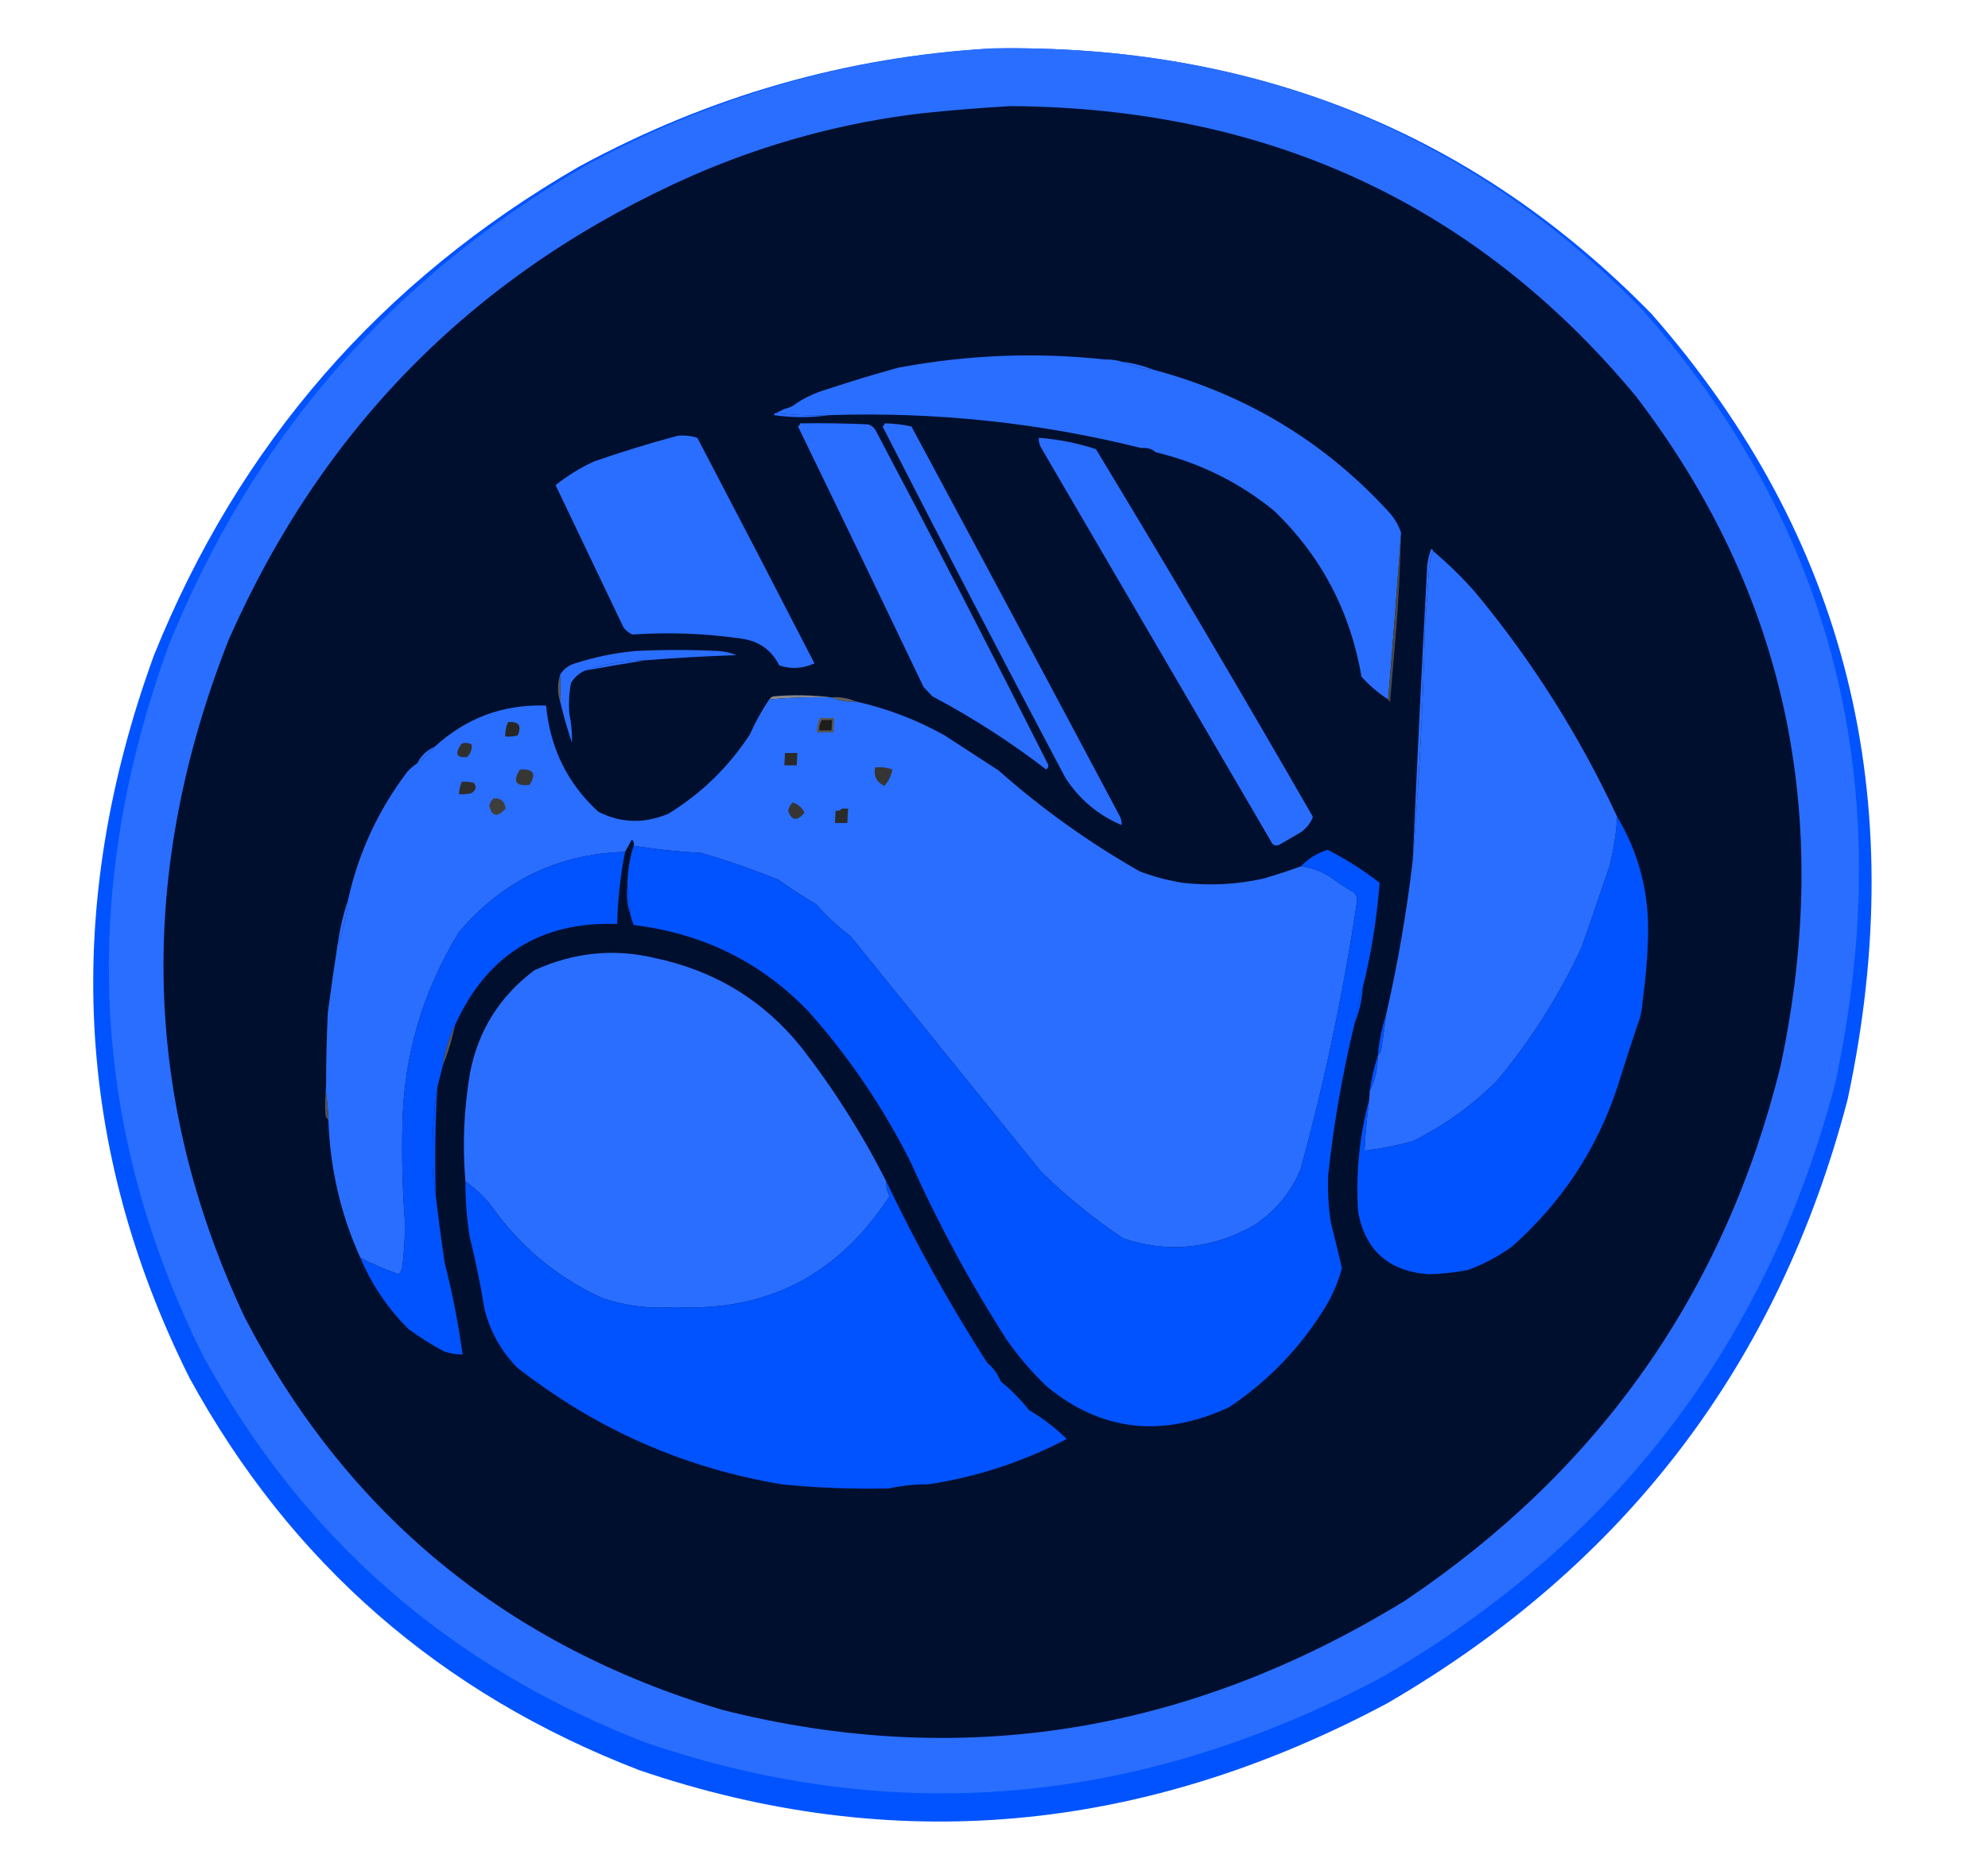
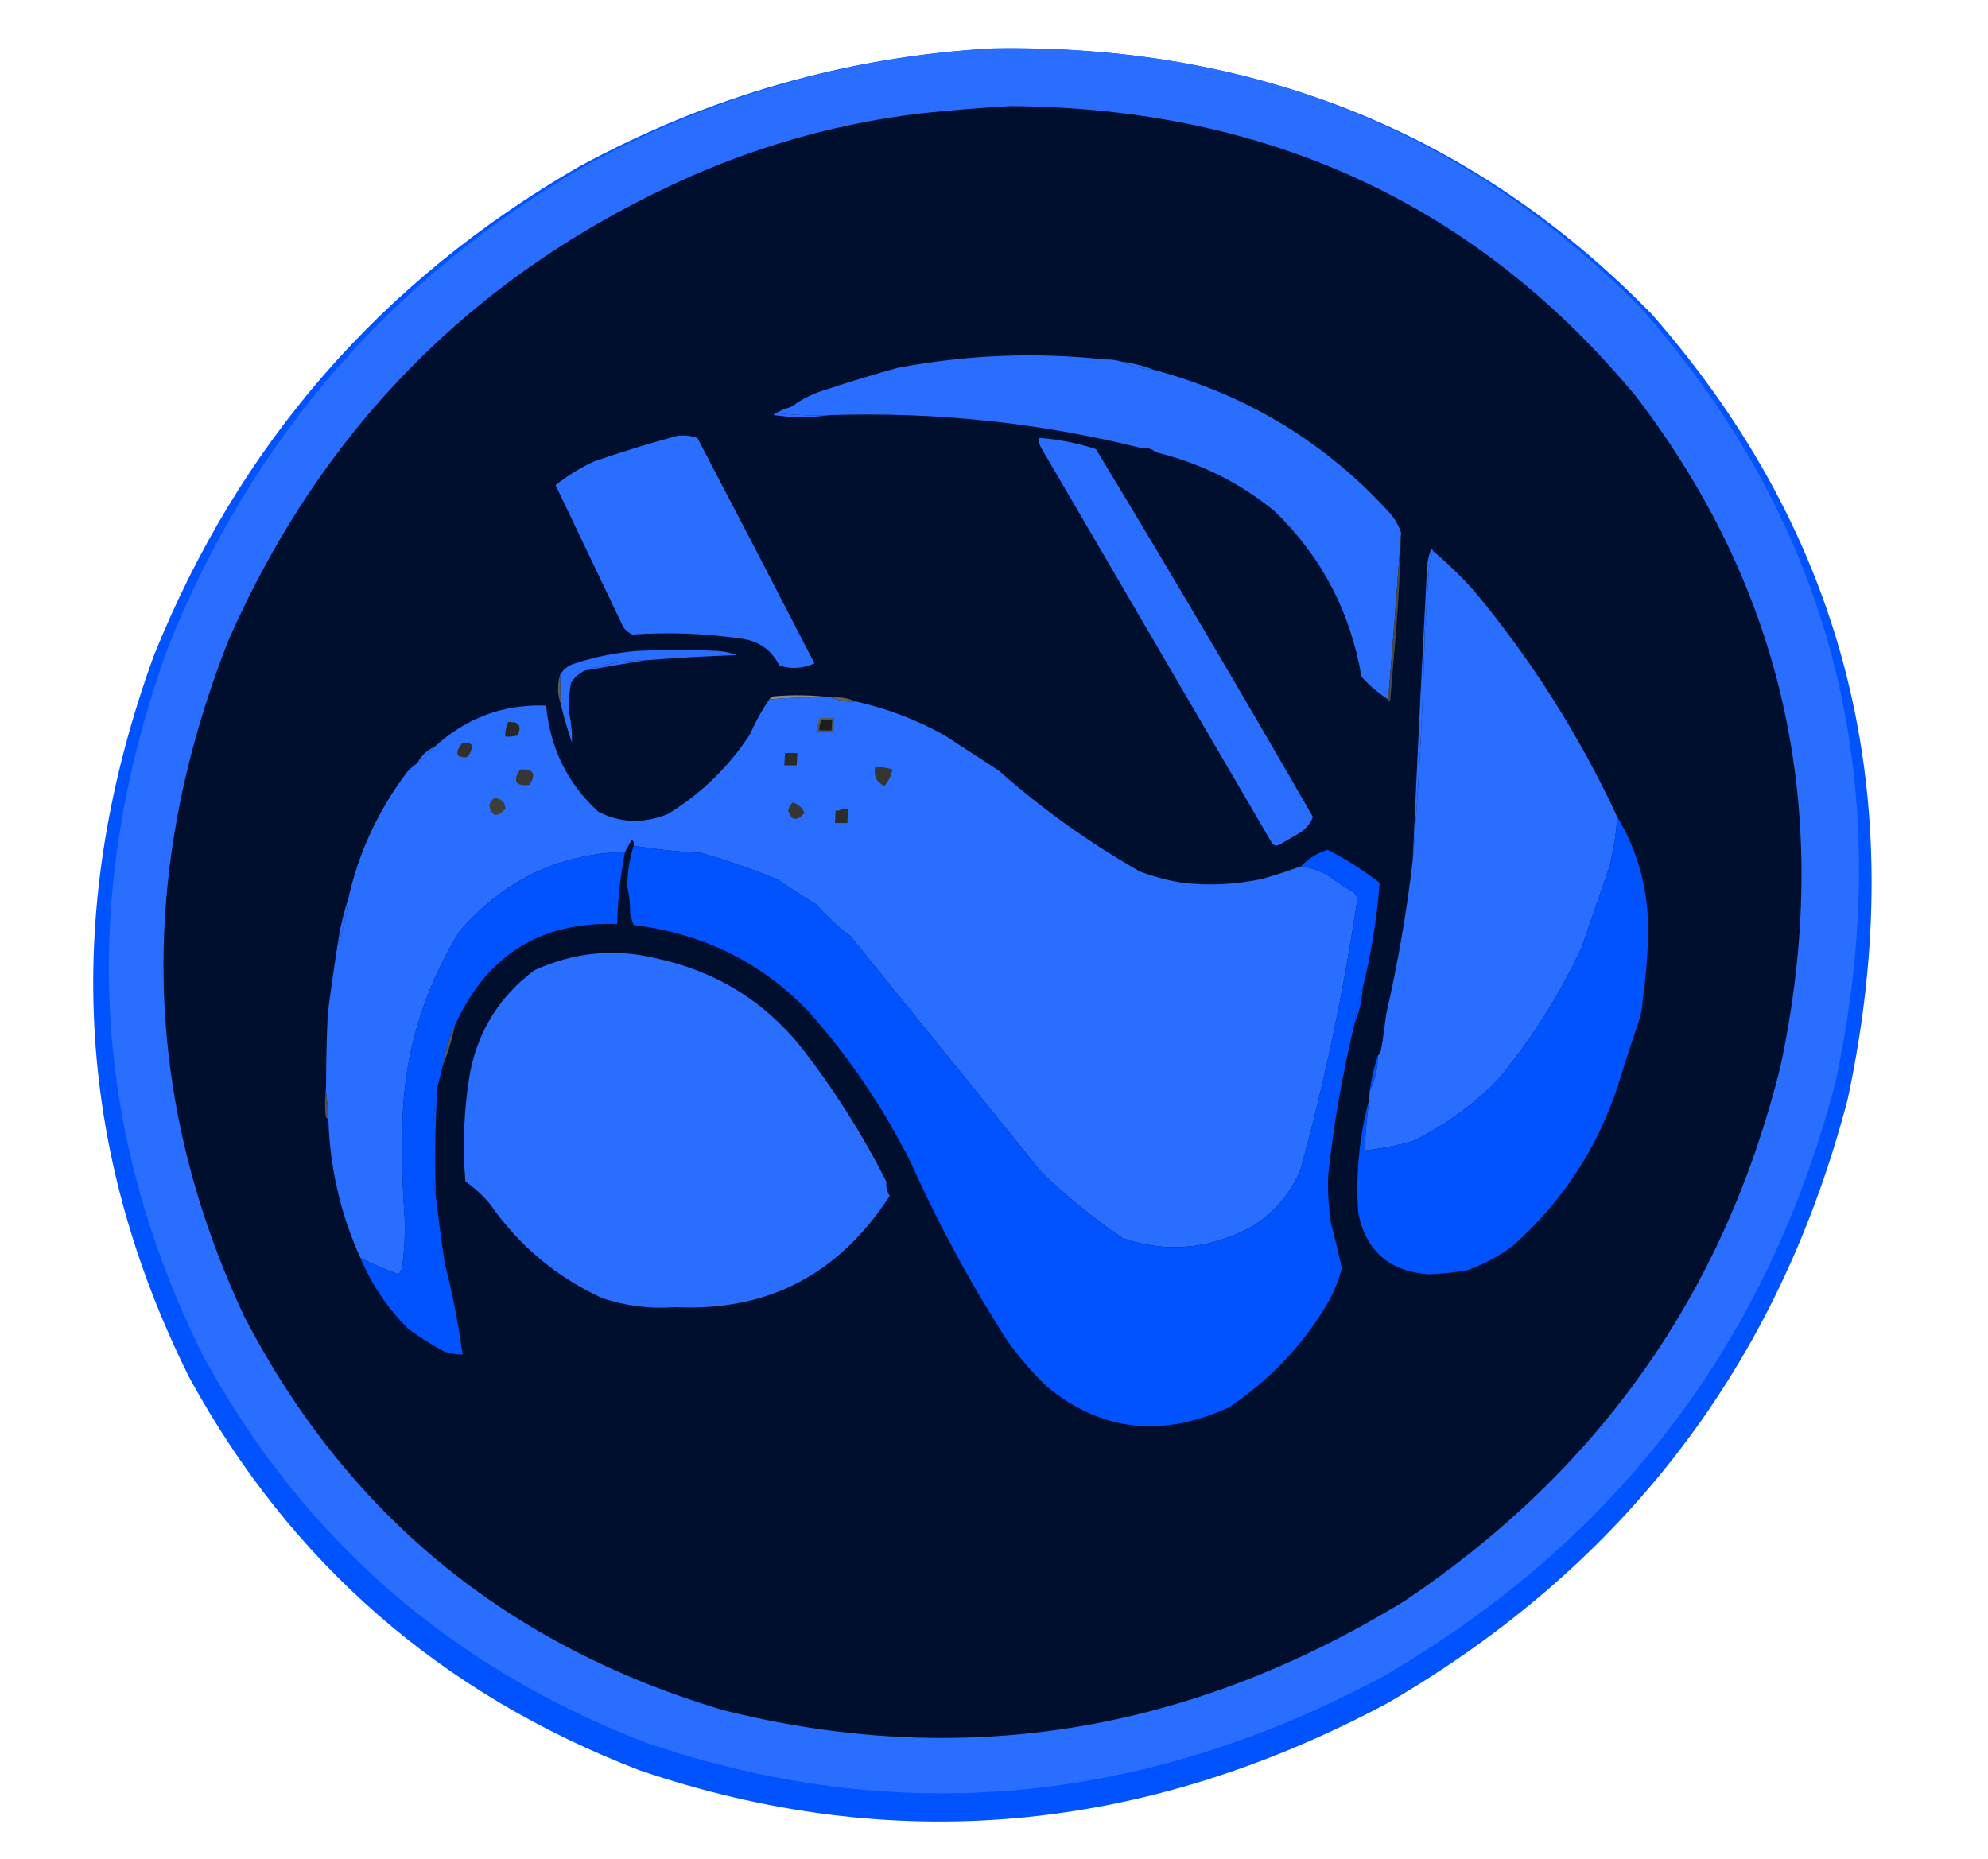
<svg xmlns="http://www.w3.org/2000/svg" width="77" height="72" viewBox="0 0 77 72" fill="none">
  <g clip-path="url(#clip0_462_31)">
    <path fill-rule="evenodd" clip-rule="evenodd" d="M38.415 1.875C48.587 1.702 57.109 5.135 63.982 12.174C71.528 20.785 74.055 30.921 71.564 42.583C68.888 52.826 62.944 60.624 53.732 65.978C44.238 71.044 34.583 71.909 24.769 68.573C17.068 65.607 11.257 60.539 7.336 53.368C2.881 44.444 2.422 35.119 5.96 25.392C9.256 17.206 14.743 10.894 22.422 6.457C27.471 3.719 32.802 2.192 38.415 1.875Z" style="fill: rgb(1, 83, 255);" />
    <path fill-rule="evenodd" clip-rule="evenodd" d="M38.467 1.875C48.477 1.705 56.864 5.083 63.628 12.01C71.053 20.484 73.541 30.459 71.089 41.936C68.456 52.016 62.606 59.69 53.541 64.959C44.197 69.944 34.697 70.795 25.039 67.512C17.459 64.593 11.741 59.606 7.883 52.549C3.498 43.767 3.046 34.59 6.529 25.018C9.772 16.962 15.171 10.75 22.728 6.384C27.697 3.689 32.944 2.187 38.467 1.875Z" style="fill: rgb(42, 110, 255);" />
    <path fill-rule="evenodd" clip-rule="evenodd" d="M39.149 4.11C49.133 4.181 57.207 7.931 63.372 15.362C69.162 22.944 71.026 31.589 68.965 41.297C66.805 50.039 61.955 56.942 54.415 62.006C46.027 67.151 37.216 68.561 27.982 66.236C19.622 63.738 13.455 58.67 9.48 51.033C5.502 42.572 5.295 33.821 8.859 24.779C12.534 16.454 18.536 10.456 26.863 6.783C29.71 5.547 32.655 4.749 35.699 4.389C36.848 4.268 37.998 4.175 39.149 4.11Z" style="fill: rgb(1, 15, 47);" />
    <path fill-rule="evenodd" clip-rule="evenodd" d="M42.791 13.925C43.007 13.917 43.221 13.944 43.426 14.005C43.814 14.184 44.235 14.291 44.688 14.325C48.315 15.296 51.374 17.158 53.864 19.911C54.039 20.123 54.175 20.366 54.266 20.629C54.113 22.784 53.947 24.939 53.767 27.093C53.385 26.847 53.038 26.552 52.735 26.215C52.299 23.683 51.173 21.541 49.355 19.791C48.006 18.689 46.474 17.931 44.76 17.517C44.612 17.384 44.428 17.331 44.209 17.357C40.276 16.374 36.25 15.948 32.129 16.08C31.421 16.106 30.73 16.08 30.056 16L30.384 15.841C30.571 15.802 30.735 15.722 30.876 15.601C31.229 15.376 31.61 15.203 32.022 15.083C32.936 14.779 33.856 14.5 34.783 14.245C37.456 13.743 40.125 13.636 42.791 13.925Z" style="fill: rgb(42, 110, 255);" />
    <path fill-rule="evenodd" clip-rule="evenodd" d="M43.425 14.005C43.869 14.064 44.29 14.17 44.687 14.325C44.234 14.291 43.814 14.184 43.425 14.005Z" style="fill: rgb(42, 110, 255);" />
    <path fill-rule="evenodd" clip-rule="evenodd" d="M30.055 16C30.729 16.079 31.421 16.106 32.129 16.08C31.417 16.185 30.698 16.185 29.971 16.08C29.984 16.031 30.012 16.005 30.055 16Z" style="fill: rgb(42, 110, 255);" />
-     <path fill-rule="evenodd" clip-rule="evenodd" d="M30.994 16.399C31.874 16.386 32.752 16.399 33.629 16.439C33.739 16.474 33.833 16.544 33.898 16.638C36.165 20.924 38.39 25.234 40.572 29.566C40.627 29.657 40.61 29.737 40.52 29.806C39.136 28.741 37.663 27.793 36.113 26.973L35.773 26.614C34.162 23.243 32.54 19.878 30.907 16.519C30.954 16.488 30.982 16.448 30.994 16.399Z" style="fill: rgb(42, 110, 255);" />
-     <path fill-rule="evenodd" clip-rule="evenodd" d="M34.27 16.399C34.619 16.406 34.964 16.445 35.302 16.519C37.994 21.527 40.674 26.541 43.344 31.562C43.419 31.683 43.452 31.817 43.443 31.961C42.529 31.573 41.802 30.961 41.262 30.125C38.87 25.608 36.511 21.072 34.184 16.519C34.23 16.489 34.258 16.449 34.27 16.399Z" style="fill: rgb(42, 110, 255);" />
    <path fill-rule="evenodd" clip-rule="evenodd" d="M26.254 16.878C26.517 16.855 26.769 16.882 27.009 16.958C28.532 19.865 30.044 22.777 31.546 25.696C31.094 25.902 30.64 25.928 30.183 25.776C29.882 25.178 29.394 24.832 28.719 24.738C27.327 24.536 25.91 24.483 24.492 24.579C24.354 24.517 24.235 24.421 24.147 24.299L21.519 18.793C21.974 18.429 22.469 18.123 23.005 17.875C24.077 17.503 25.161 17.17 26.254 16.878Z" style="fill: rgb(42, 110, 255);" />
    <path fill-rule="evenodd" clip-rule="evenodd" d="M40.234 16.958C40.991 17.017 41.734 17.164 42.448 17.397C45.302 22.113 48.103 26.861 50.852 31.642C50.768 31.876 50.611 32.075 50.381 32.24L49.557 32.719C49.451 32.773 49.359 32.76 49.279 32.679L40.333 17.357C40.259 17.235 40.226 17.102 40.234 16.958Z" style="fill: rgb(42, 110, 255);" />
    <path fill-rule="evenodd" clip-rule="evenodd" d="M55.507 21.347C56.092 21.837 56.638 22.37 57.141 22.943C59.344 25.598 61.176 28.497 62.639 31.642C62.6 32.285 62.499 32.926 62.339 33.557C61.983 34.609 61.622 35.66 61.255 36.709C60.391 38.563 59.303 40.279 57.988 41.856C57.019 42.828 55.925 43.612 54.708 44.21C54.097 44.376 53.476 44.496 52.851 44.569C52.885 43.904 52.946 43.238 53.036 42.574L53.053 42.255C53.264 41.833 53.368 41.38 53.363 40.899C53.428 40.838 53.472 40.758 53.496 40.659C53.57 40.208 53.634 39.756 53.687 39.303C54.141 37.322 54.486 35.324 54.72 33.317C54.962 30.352 55.117 27.385 55.186 24.419L55.353 21.986C55.38 21.757 55.431 21.544 55.507 21.347Z" style="fill: rgb(42, 110, 255);" />
    <path fill-rule="evenodd" clip-rule="evenodd" d="M54.266 20.629C54.239 21.985 54.168 23.343 54.053 24.699L53.843 27.173C53.795 27.163 53.77 27.136 53.767 27.093C53.947 24.939 54.113 22.784 54.266 20.629Z" fill="#494947" />
    <path fill-rule="evenodd" clip-rule="evenodd" d="M55.507 21.347C55.431 21.544 55.38 21.757 55.354 21.985L55.186 24.419C55.117 27.385 54.962 30.352 54.72 33.317C54.888 29.513 55.074 25.709 55.278 21.905C55.304 21.689 55.355 21.474 55.431 21.267C55.479 21.277 55.505 21.304 55.507 21.347Z" style="fill: rgb(42, 110, 255);" />
    <path fill-rule="evenodd" clip-rule="evenodd" d="M24.999 25.576C24.194 25.582 23.414 25.715 22.66 25.975C22.434 26.074 22.253 26.233 22.116 26.454C22.041 26.853 22.021 27.252 22.053 27.651C22.129 28.016 22.163 28.391 22.154 28.768C21.983 28.271 21.837 27.765 21.714 27.252L21.693 26.135C21.83 25.917 22.024 25.771 22.275 25.696C23.04 25.448 23.826 25.288 24.618 25.217C25.686 25.164 26.752 25.164 27.814 25.217C28.063 25.234 28.3 25.287 28.525 25.377C27.35 25.416 26.174 25.483 24.999 25.576Z" style="fill: rgb(42, 110, 255);" />
    <path fill-rule="evenodd" clip-rule="evenodd" d="M24.999 25.577C24.219 25.701 23.439 25.834 22.661 25.976C23.415 25.715 24.194 25.582 24.999 25.577Z" style="fill: rgb(42, 110, 255);" />
    <path fill-rule="evenodd" clip-rule="evenodd" d="M21.693 26.135L21.715 27.253C21.588 26.885 21.581 26.513 21.693 26.135Z" fill="#5A5A59" />
    <path fill-rule="evenodd" clip-rule="evenodd" d="M32.195 27.013C31.396 26.995 30.595 27.021 29.794 27.093C29.83 27.035 29.886 26.995 29.96 26.973C30.723 26.907 31.468 26.921 32.195 27.013Z" fill="#8A8A89" />
    <path fill-rule="evenodd" clip-rule="evenodd" d="M32.196 27.013C32.485 27.143 32.802 27.197 33.146 27.172C34.361 27.444 35.51 27.883 36.593 28.489L38.68 29.846C40.358 31.334 42.19 32.644 44.149 33.756C44.681 33.958 45.236 34.105 45.804 34.195C46.844 34.317 47.885 34.264 48.929 34.035C49.421 33.892 49.909 33.732 50.392 33.557C50.82 33.612 51.212 33.758 51.568 33.996C51.837 34.202 52.121 34.389 52.417 34.554C52.528 34.644 52.575 34.764 52.559 34.913C52.042 38.401 51.314 41.866 50.377 45.288C49.999 46.202 49.388 46.934 48.544 47.482C46.892 48.391 45.206 48.551 43.484 47.961C42.363 47.201 41.312 46.347 40.342 45.407L32.949 36.27C32.464 35.903 32.017 35.489 31.616 35.033C31.112 34.734 30.623 34.415 30.147 34.075C29.173 33.682 28.177 33.336 27.165 33.038C26.26 32.992 25.386 32.899 24.543 32.759C24.565 32.665 24.543 32.585 24.475 32.519C24.389 32.68 24.301 32.839 24.21 32.998C21.616 33.075 19.47 34.112 17.774 36.11C16.378 38.398 15.649 40.859 15.589 43.492C15.557 44.733 15.586 45.971 15.675 47.203C15.695 47.841 15.661 48.48 15.574 49.118C15.55 49.206 15.505 49.289 15.442 49.357C14.93 49.181 14.434 48.968 13.957 48.719C13.194 47.043 12.781 45.261 12.719 43.372C12.707 42.997 12.674 42.624 12.618 42.255L12.63 42.016C12.631 41.085 12.653 40.154 12.697 39.223C12.813 38.344 12.939 37.466 13.075 36.589C13.301 36.03 13.438 35.445 13.486 34.834C13.886 33.027 14.652 31.378 15.783 29.886C15.896 29.765 16.023 29.658 16.16 29.567C16.409 29.38 16.633 29.168 16.832 28.928C18.064 27.803 19.503 27.271 21.151 27.332C21.308 28.983 21.982 30.352 23.173 31.442C24.041 31.888 24.945 31.915 25.886 31.522C27.17 30.733 28.222 29.709 29.044 28.449C29.257 27.968 29.507 27.515 29.794 27.093C30.595 27.021 31.397 26.995 32.196 27.013Z" style="fill: rgb(42, 110, 255);" />
    <path fill-rule="evenodd" clip-rule="evenodd" d="M32.196 27.013C32.54 26.989 32.856 27.042 33.146 27.173C32.802 27.197 32.485 27.143 32.196 27.013Z" fill="#61615F" />
    <path fill-rule="evenodd" clip-rule="evenodd" d="M19.679 27.97C20.093 27.939 20.217 28.112 20.051 28.489C19.893 28.529 19.73 28.542 19.57 28.529C19.564 28.334 19.6 28.147 19.679 27.97Z" fill="#272725" />
    <path fill-rule="evenodd" clip-rule="evenodd" d="M31.754 27.811H32.313L32.284 28.37H31.645C31.639 28.174 31.675 27.988 31.754 27.811Z" fill="#565654" />
    <path fill-rule="evenodd" clip-rule="evenodd" d="M31.83 27.891H32.229L32.208 28.29H31.729C31.726 28.147 31.759 28.014 31.83 27.891Z" fill="#1D1D1C" />
    <path fill-rule="evenodd" clip-rule="evenodd" d="M18.275 28.848C18.284 29.038 18.222 29.198 18.09 29.327C17.675 29.363 17.605 29.19 17.877 28.808C18.021 28.757 18.153 28.77 18.275 28.848Z" fill="#30302E" />
    <path fill-rule="evenodd" clip-rule="evenodd" d="M16.832 28.928C16.633 29.168 16.409 29.381 16.159 29.567C16.308 29.274 16.532 29.061 16.832 28.928Z" style="fill: rgb(42, 110, 255);" />
    <path fill-rule="evenodd" clip-rule="evenodd" d="M30.404 29.168H30.884L30.859 29.646H30.379L30.404 29.168Z" fill="#2A2A29" />
    <path fill-rule="evenodd" clip-rule="evenodd" d="M33.892 29.726C34.128 29.704 34.353 29.731 34.566 29.806C34.526 30.038 34.421 30.251 34.253 30.445C33.954 30.299 33.834 30.059 33.892 29.726Z" fill="#353533" />
    <path fill-rule="evenodd" clip-rule="evenodd" d="M20.142 29.806C20.663 29.777 20.786 29.977 20.51 30.404C19.967 30.465 19.845 30.265 20.142 29.806Z" fill="#363634" />
-     <path fill-rule="evenodd" clip-rule="evenodd" d="M17.88 30.285C18.042 30.272 18.203 30.285 18.357 30.325C18.468 30.486 18.434 30.619 18.256 30.724C18.098 30.763 17.935 30.776 17.775 30.763C17.785 30.601 17.82 30.439 17.88 30.285Z" fill="#2D2D2B" />
    <path fill-rule="evenodd" clip-rule="evenodd" d="M19.125 30.923C19.4 30.91 19.553 31.043 19.583 31.322C19.261 31.68 19.05 31.64 18.95 31.203C18.985 31.088 19.043 30.995 19.125 30.923Z" fill="#3E3E3C" />
    <path fill-rule="evenodd" clip-rule="evenodd" d="M30.704 31.082C30.908 31.145 31.061 31.278 31.162 31.482C30.871 31.824 30.66 31.797 30.527 31.402C30.554 31.276 30.613 31.17 30.704 31.082Z" fill="#353534" />
    <path fill-rule="evenodd" clip-rule="evenodd" d="M32.609 31.322H32.849L32.819 31.881H32.34L32.365 31.402C32.467 31.421 32.548 31.394 32.609 31.322Z" fill="#2B2B29" />
    <path fill-rule="evenodd" clip-rule="evenodd" d="M62.639 31.642C63.492 33.066 63.89 34.635 63.831 36.35C63.807 37.149 63.739 37.948 63.625 38.744C63.612 38.986 63.573 39.226 63.508 39.462C63.209 40.336 62.923 41.214 62.651 42.096C61.852 44.515 60.492 46.576 58.571 48.28C58.033 48.671 57.458 48.977 56.844 49.198C56.339 49.293 55.828 49.346 55.318 49.358C53.792 49.24 52.889 48.442 52.606 46.964C52.505 45.479 52.648 44.016 53.036 42.574C52.947 43.238 52.885 43.904 52.852 44.569C53.476 44.496 54.097 44.376 54.708 44.21C55.926 43.612 57.019 42.828 57.988 41.856C59.303 40.279 60.392 38.563 61.255 36.709C61.622 35.66 61.983 34.609 62.339 33.557C62.499 32.926 62.6 32.285 62.639 31.642ZM24.543 32.759C25.386 32.899 26.26 32.992 27.165 33.038C28.177 33.336 29.173 33.682 30.147 34.076C30.622 34.415 31.112 34.735 31.616 35.033C32.017 35.489 32.464 35.904 32.949 36.27L40.342 45.407C41.312 46.347 42.363 47.201 43.484 47.961C45.206 48.551 46.892 48.392 48.544 47.482C49.388 46.934 49.999 46.203 50.377 45.288C51.314 41.866 52.042 38.402 52.559 34.913C52.575 34.764 52.528 34.644 52.417 34.554C52.121 34.389 51.837 34.202 51.568 33.996C51.212 33.758 50.82 33.612 50.392 33.557C50.67 33.258 51.015 33.045 51.424 32.918C52.134 33.282 52.807 33.709 53.435 34.195C53.331 35.573 53.113 36.93 52.782 38.265C52.638 38.7 52.535 39.152 52.472 39.622C51.999 41.572 51.655 43.545 51.443 45.527C51.421 46.145 51.455 46.757 51.547 47.362C51.697 47.945 51.84 48.531 51.974 49.118C51.844 49.619 51.644 50.103 51.379 50.555C50.422 52.145 49.168 53.462 47.616 54.505C45.013 55.712 42.656 55.446 40.546 53.707C39.974 53.161 39.457 52.559 39.002 51.911C37.595 49.724 36.353 47.431 35.286 45.048C34.225 42.922 32.892 40.951 31.318 39.183C29.493 37.278 27.234 36.16 24.541 35.831C24.49 35.687 24.444 35.541 24.405 35.392C24.414 35.029 24.379 34.684 24.299 34.355C24.299 33.803 24.38 33.271 24.543 32.759Z" style="fill: rgb(1, 83, 255);" />
    <path fill-rule="evenodd" clip-rule="evenodd" d="M24.21 32.998C24.027 33.923 23.924 34.857 23.904 35.791C20.956 35.685 18.863 36.989 17.626 39.701C17.393 40.206 17.232 40.738 17.143 41.297C17.082 41.565 17.015 41.831 16.941 42.095C16.802 42.986 16.741 43.89 16.759 44.809C16.744 45.333 16.784 45.838 16.879 46.325C16.981 47.192 17.096 48.056 17.223 48.919C17.523 50.084 17.755 51.27 17.916 52.47C17.672 52.466 17.431 52.426 17.203 52.35C16.717 52.091 16.252 51.798 15.81 51.472C15.012 50.674 14.394 49.757 13.957 48.719C14.434 48.968 14.93 49.181 15.442 49.357C15.505 49.289 15.55 49.206 15.574 49.118C15.661 48.48 15.694 47.841 15.675 47.203C15.586 45.971 15.557 44.733 15.589 43.492C15.649 40.859 16.377 38.398 17.774 36.11C19.47 34.112 21.616 33.075 24.21 32.998Z" style="fill: rgb(1, 83, 255);" />
-     <path fill-rule="evenodd" clip-rule="evenodd" d="M24.299 34.355C24.379 34.683 24.414 35.029 24.405 35.392C24.297 35.067 24.262 34.722 24.299 34.355Z" style="fill: rgb(1, 83, 255);" />
+     <path fill-rule="evenodd" clip-rule="evenodd" d="M24.299 34.355C24.297 35.067 24.262 34.722 24.299 34.355Z" style="fill: rgb(1, 83, 255);" />
    <path fill-rule="evenodd" clip-rule="evenodd" d="M13.486 34.834C13.438 35.445 13.301 36.03 13.075 36.589C13.162 35.985 13.3 35.4 13.486 34.834Z" style="fill: rgb(42, 110, 255);" />
    <path fill-rule="evenodd" clip-rule="evenodd" d="M34.329 45.766C34.31 45.973 34.354 46.159 34.46 46.325C32.486 49.372 29.721 50.808 26.163 50.634C25.174 50.708 24.221 50.588 23.305 50.275C21.537 49.456 20.096 48.245 18.98 46.644C18.699 46.305 18.381 46.012 18.027 45.766C17.906 44.364 17.967 42.942 18.209 41.537C18.53 39.908 19.358 38.591 20.694 37.586C22.216 36.891 23.769 36.732 25.353 37.108C27.682 37.596 29.579 38.753 31.045 40.579C32.301 42.196 33.401 43.932 34.329 45.766Z" style="fill: rgb(42, 110, 255);" />
    <path fill-rule="evenodd" clip-rule="evenodd" d="M52.782 38.265C52.754 38.741 52.65 39.193 52.471 39.622C52.534 39.152 52.638 38.7 52.782 38.265Z" style="fill: rgb(1, 83, 255);" />
    <path fill-rule="evenodd" clip-rule="evenodd" d="M17.626 39.701C17.512 40.254 17.351 40.786 17.143 41.297C17.232 40.738 17.393 40.206 17.626 39.701Z" fill="#575756" />
-     <path fill-rule="evenodd" clip-rule="evenodd" d="M53.687 39.302C53.634 39.755 53.57 40.208 53.496 40.659C53.472 40.758 53.428 40.837 53.364 40.898C53.414 40.347 53.522 39.815 53.687 39.302Z" style="fill: rgb(1, 83, 255);" />
    <path fill-rule="evenodd" clip-rule="evenodd" d="M53.363 40.898C53.368 41.38 53.264 41.832 53.052 42.255C53.121 41.786 53.224 41.334 53.363 40.898Z" style="fill: rgb(1, 83, 255);" />
    <path fill-rule="evenodd" clip-rule="evenodd" d="M12.618 42.255C12.674 42.624 12.707 42.997 12.719 43.372C12.663 43.339 12.626 43.286 12.607 43.212C12.584 42.895 12.588 42.575 12.618 42.255Z" fill="#525250" />
    <path fill-rule="evenodd" clip-rule="evenodd" d="M16.941 42.095C16.855 43.507 16.834 44.918 16.879 46.325C16.784 45.838 16.744 45.333 16.759 44.809C16.741 43.89 16.802 42.986 16.941 42.095Z" style="fill: rgb(1, 83, 255);" />
-     <path fill-rule="evenodd" clip-rule="evenodd" d="M18.027 45.766C18.381 46.012 18.699 46.305 18.98 46.644C20.096 48.245 21.537 49.456 23.305 50.275C24.221 50.588 25.174 50.708 26.163 50.634C29.721 50.808 32.486 49.372 34.46 46.325C34.354 46.159 34.31 45.973 34.329 45.766C35.483 48.191 36.788 50.537 38.236 52.789C38.471 52.985 38.645 53.224 38.758 53.507C39.165 53.838 39.534 54.212 39.858 54.624C40.39 54.936 40.88 55.311 41.318 55.741C39.613 56.63 37.824 57.216 35.952 57.497C35.429 57.493 34.92 57.547 34.425 57.657H34.345C32.983 57.685 31.625 57.632 30.278 57.497C27.434 57.022 24.794 56.051 22.36 54.584C21.56 54.093 20.788 53.56 20.046 52.988C19.416 52.352 18.989 51.594 18.767 50.714C18.614 49.773 18.423 48.842 18.194 47.921C18.079 47.211 18.023 46.491 18.027 45.766Z" style="fill: rgb(1, 83, 255);" />
  </g>
  <defs>
    <clipPath id="clip0_462_31">
      <rect width="72" height="72" fill="white" transform="matrix(1 0 -0.052 0.999 4.084 0)" />
    </clipPath>
  </defs>
</svg>